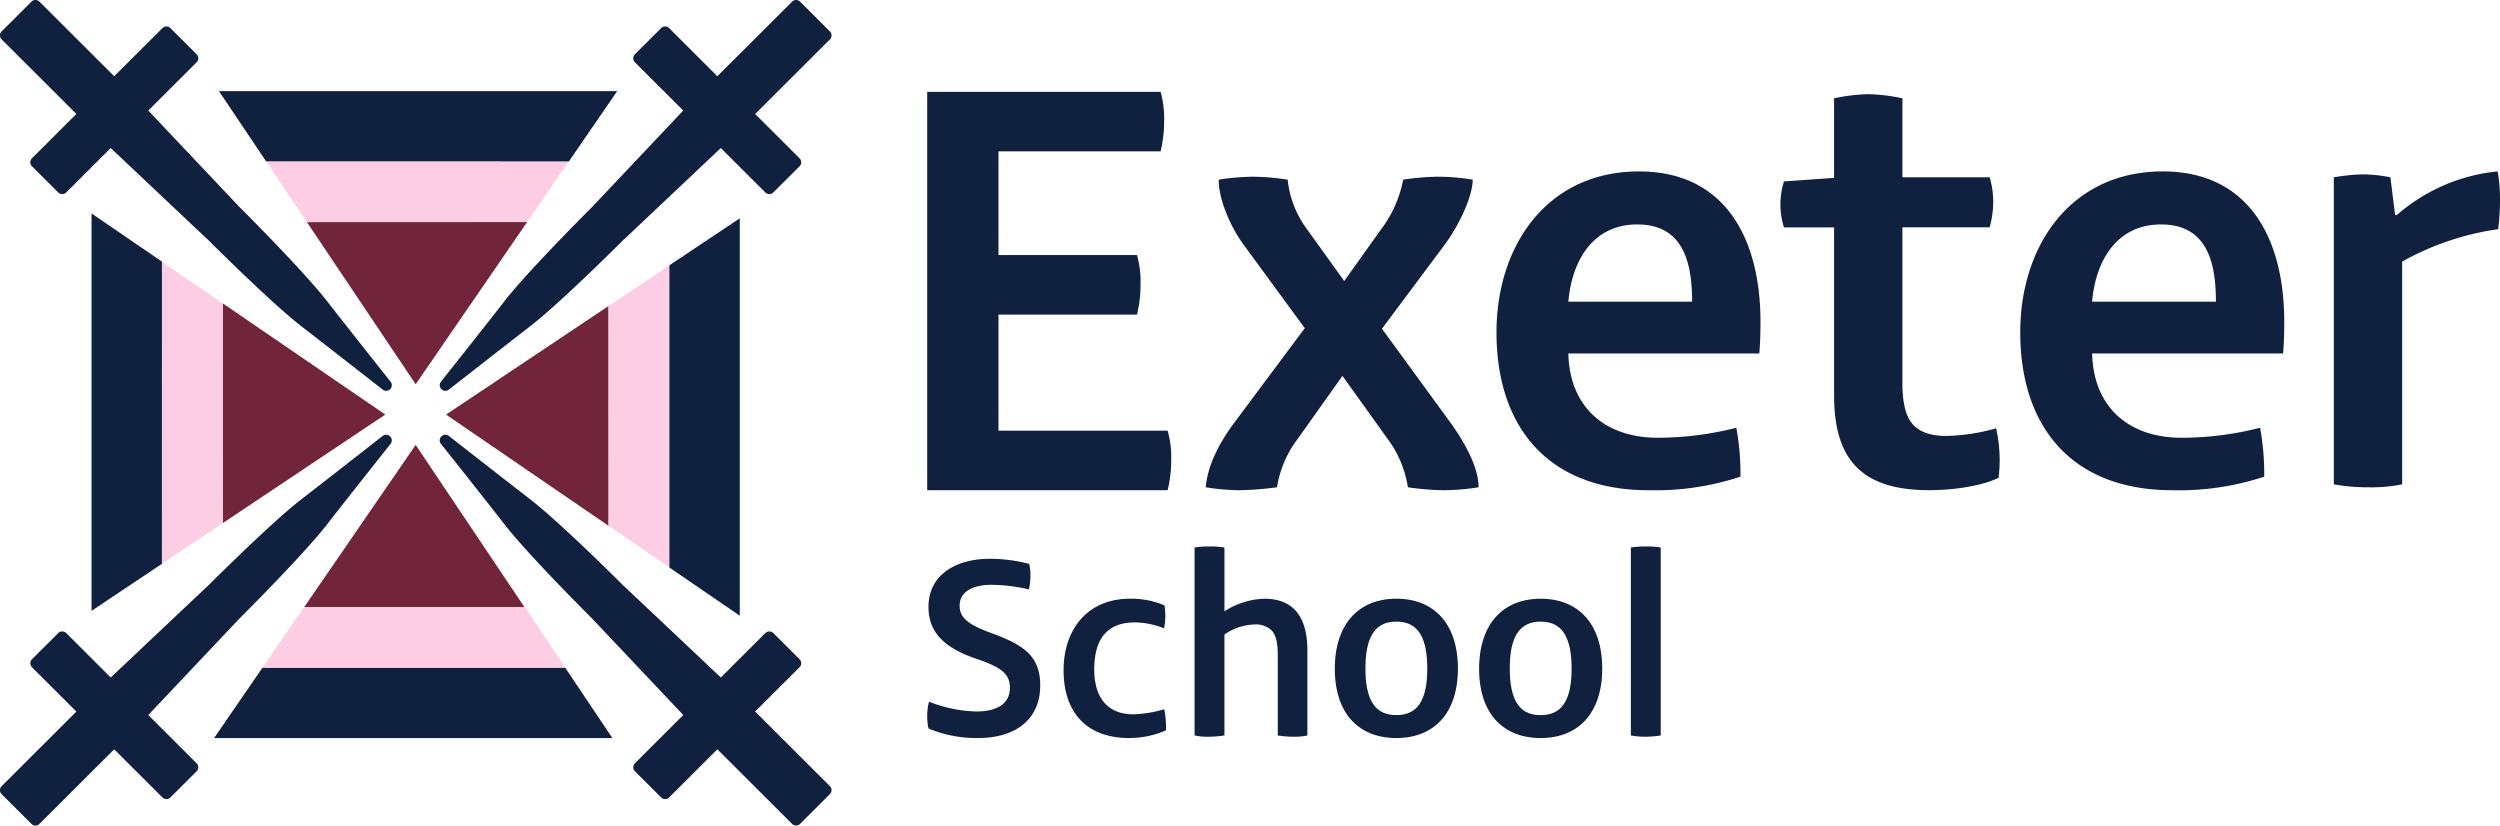
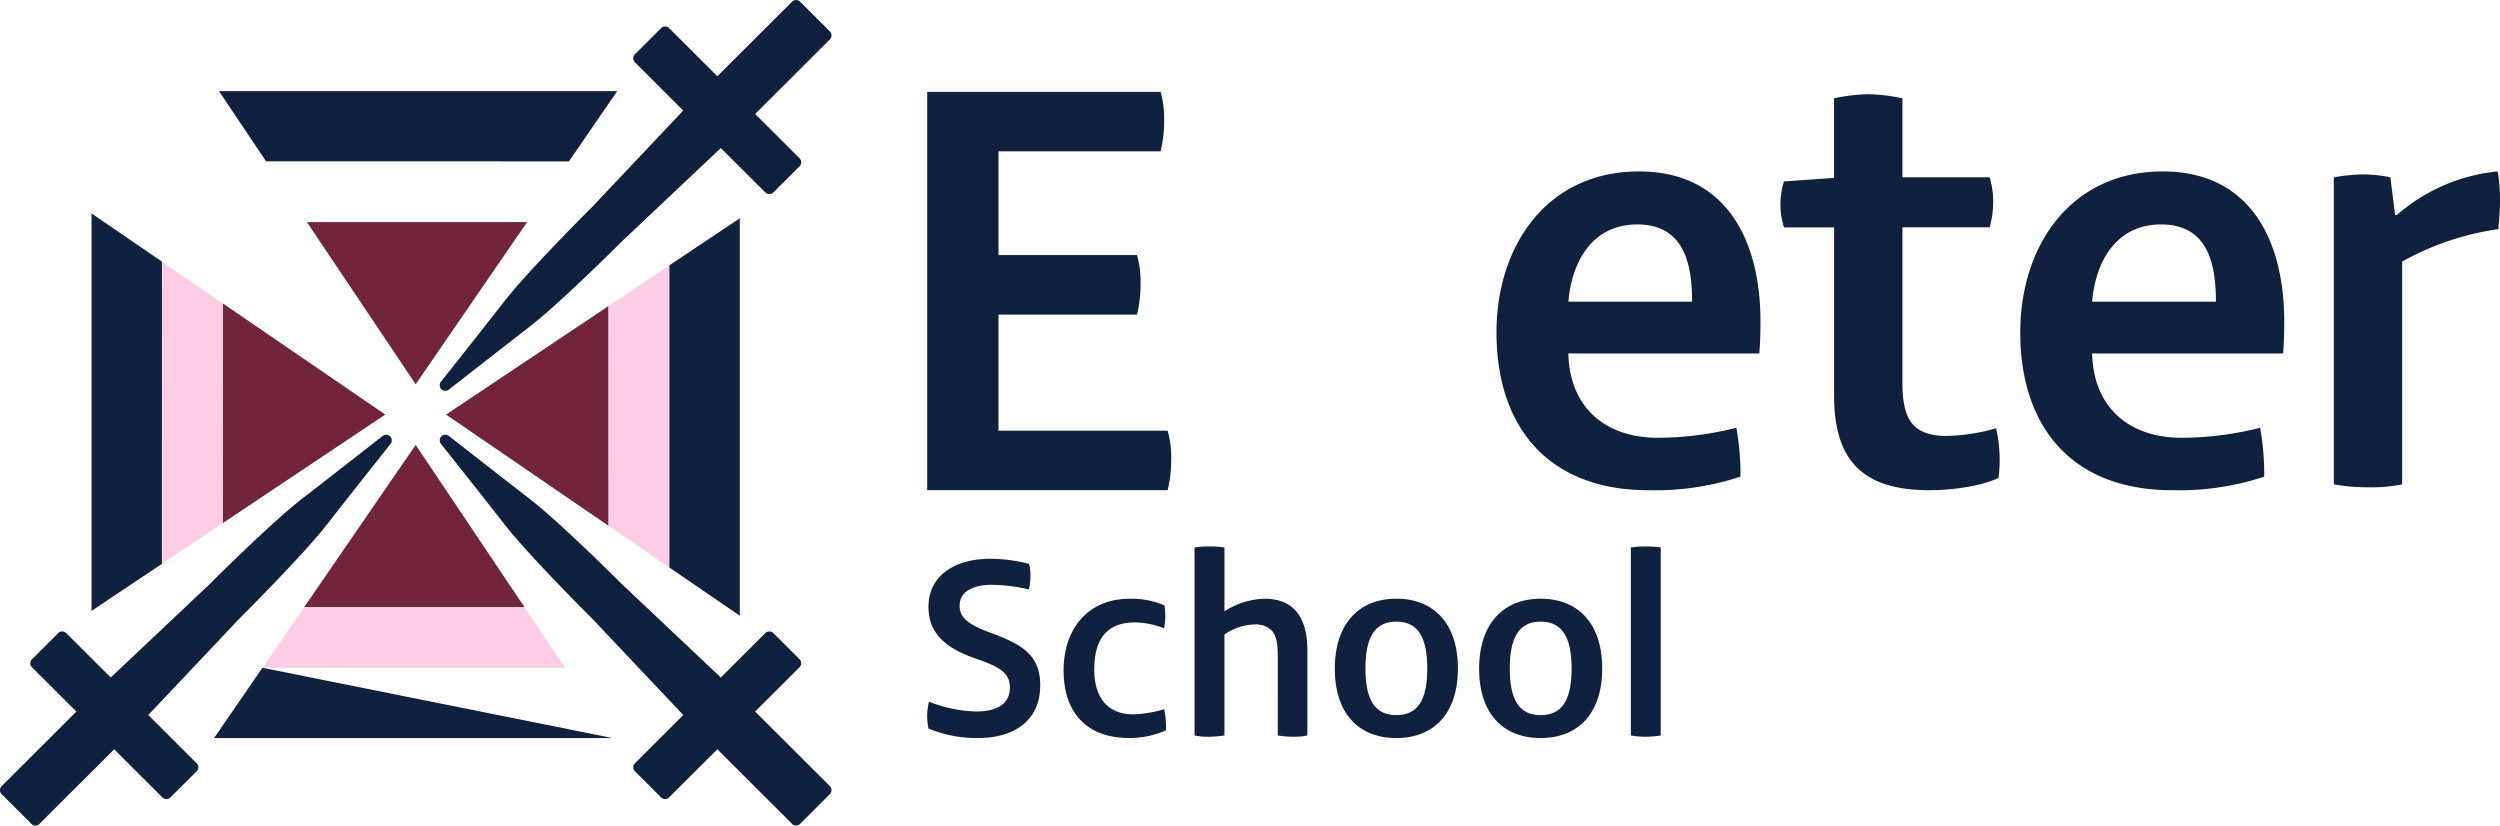
<svg xmlns="http://www.w3.org/2000/svg" width="395.443" height="130.583" viewBox="0 0 395.443 130.583">
  <defs>
    <clipPath id="clip-path">
      <path id="Path_32" data-name="Path 32" d="M0,89.21H395.443V-41.373H0Z" transform="translate(0 41.373)" fill="none" />
    </clipPath>
  </defs>
  <g id="Group_272" data-name="Group 272" transform="translate(0 41.373)">
    <g id="Group_2" data-name="Group 2" transform="translate(83.379 -15.855)">
      <path id="Path_10" data-name="Path 10" d="M4.509,0l-6.6,9.6h0Z" transform="translate(2.091)" fill="#fdcee3" />
    </g>
    <g id="Group_3" data-name="Group 3" transform="translate(48.544 -6.251)">
      <path id="Path_11" data-name="Path 11" d="M11.754,17.53,29.384-8.13l-34.835.009Z" transform="translate(5.451 8.13)" fill="#72243b" />
    </g>
    <g id="Group_4" data-name="Group 4" transform="translate(42.095 -15.855)">
-       <path id="Path_12" data-name="Path 12" d="M0,0,6.448,9.611,41.283,9.6l6.6-9.6Z" fill="#fdcee3" />
-     </g>
+       </g>
    <g id="Group_5" data-name="Group 5" transform="translate(34.636 -26.958)">
      <path id="Path_13" data-name="Path 13" d="M37.818,7.59,45.45-3.52H-17.539l7.452,11.107Z" transform="translate(17.539 3.52)" fill="#0f213e" />
    </g>
    <g id="Group_6" data-name="Group 6" transform="translate(48.117 28.999)">
      <path id="Path_14" data-name="Path 14" d="M12.045,0-5.586,25.66l34.835-.006Z" transform="translate(5.586)" fill="#72243b" />
    </g>
    <g id="Group_7" data-name="Group 7" transform="translate(41.518 54.652)">
      <path id="Path_15" data-name="Path 15" d="M32.712,6.566,26.264-3.045l-34.835.006-6.6,9.6Z" transform="translate(15.171 3.045)" fill="#fdcee3" />
    </g>
    <g id="Group_8" data-name="Group 8" transform="translate(33.869 64.255)">
-       <path id="Path_16" data-name="Path 16" d="M5.216,0-2.419,11.113H60.573L53.121,0Z" transform="translate(2.419)" fill="#0f213e" />
+       <path id="Path_16" data-name="Path 16" d="M5.216,0-2.419,11.113H60.573Z" transform="translate(2.419)" fill="#0f213e" />
    </g>
    <g id="Group_9" data-name="Group 9" transform="translate(35.23 6.606)">
      <path id="Path_17" data-name="Path 17" d="M17.567,12.021-8.147-5.575l.009,34.766Z" transform="translate(8.147 5.575)" fill="#72243b" />
    </g>
    <g id="Group_10" data-name="Group 10" transform="translate(25.606 0.023)">
      <path id="Path_18" data-name="Path 18" d="M0,32.645,9.633,26.21,9.623-8.556,0-15.14Z" transform="translate(0 15.14)" fill="#fdcee3" />
    </g>
    <g id="Group_11" data-name="Group 11" transform="translate(14.479 -7.61)">
      <path id="Path_19" data-name="Path 19" d="M7.607,5.205-3.528-2.414V60.449L7.6,53.012Z" transform="translate(3.528 2.414)" fill="#0f213e" />
    </g>
    <g id="Group_12" data-name="Group 12" transform="translate(70.554 7.034)">
      <path id="Path_20" data-name="Path 20" d="M0,11.73l25.711,17.6L25.7-5.44Z" transform="translate(0 5.44)" fill="#72243b" />
    </g>
    <g id="Group_13" data-name="Group 13" transform="translate(96.259 0.599)">
      <path id="Path_21" data-name="Path 21" d="M6.579,0l-9.63,6.432L-3.045,41.2l9.623,6.584Z" transform="translate(3.051)" fill="#fdcee3" />
    </g>
    <g id="Group_14" data-name="Group 14" transform="translate(105.882 -6.845)">
      <path id="Path_22" data-name="Path 22" d="M0,37.74,11.135,45.36V-17.5L0-10.067Z" transform="translate(0 17.503)" fill="#0f213e" />
    </g>
    <g id="Group_15" data-name="Group 15" transform="translate(41.561 54.638)">
-       <path id="Path_23" data-name="Path 23" d="M32.712,6.566,26.264-3.045l-34.835.009-6.6,9.6Z" transform="translate(15.171 3.045)" fill="#fdcee3" />
-     </g>
+       </g>
    <g id="Group_24" data-name="Group 24" transform="translate(0 -41.373)" clip-path="url(#clip-path)">
      <g id="Group_16" data-name="Group 16" transform="translate(0.001 -0.001)">
-         <path id="Path_24" data-name="Path 24" d="M41.729,42.232a.9.9,0,0,1-.549-.189s-7.843-6.129-12.814-9.983c-4.734-3.668-13.758-12.653-14.938-13.837a.859.859,0,0,1-.12-.092l-15.15-14.3-7.042,7.029a.891.891,0,0,1-.631.259.884.884,0,0,1-.628-.259L-14.3,6.715a.894.894,0,0,1-.262-.631.894.894,0,0,1,.262-.631l7.026-7.01-11.823-11.8a.891.891,0,0,1-.259-.631.881.881,0,0,1,.262-.631l4.719-4.709a.873.873,0,0,1,.628-.259.884.884,0,0,1,.628.259L-1.29-7.526l7.632-7.613A.874.874,0,0,1,6.97-15.4a.876.876,0,0,1,.631.262L11.748-11a.884.884,0,0,1,.265.631.894.894,0,0,1-.262.631L4.1-2.1,18.455,13.09c1.739,1.736,10.409,10.441,13.954,15,3.816,4.9,9.955,12.622,10.018,12.7a.891.891,0,0,1-.7,1.446" transform="translate(19.353 19.586)" fill="#0f213e" />
-       </g>
+         </g>
      <g id="Group_17" data-name="Group 17" transform="translate(69.556 -0.001)">
        <path id="Path_25" data-name="Path 25" d="M.609,42.232a.9.9,0,0,0,.549-.189S9,35.913,13.972,32.059c4.734-3.668,13.758-12.653,14.938-13.837a.859.859,0,0,0,.12-.092l15.15-14.3,7.042,7.029a.9.9,0,0,0,1.259,0l4.154-4.141a.892.892,0,0,0,0-1.262l-7.026-7.01,11.823-11.8a.891.891,0,0,0,.259-.631.881.881,0,0,0-.262-.631l-4.715-4.709a.886.886,0,0,0-.631-.259.884.884,0,0,0-.628.259L43.628-7.526,36-15.139a.874.874,0,0,0-.628-.262.876.876,0,0,0-.631.262L30.587-11a.894.894,0,0,0-.262.631.894.894,0,0,0,.262.631L38.234-2.1,23.883,13.09c-1.739,1.736-10.409,10.441-13.954,15C6.113,32.99-.026,40.707-.089,40.786a.891.891,0,0,0,.7,1.446" transform="translate(0.282 19.586)" fill="#0f213e" />
      </g>
      <g id="Group_18" data-name="Group 18" transform="translate(0.001 68.765)">
        <path id="Path_26" data-name="Path 26" d="M41.729,0a.9.9,0,0,0-.549.189s-7.843,6.129-12.814,9.983C23.632,13.84,14.608,22.826,13.428,24.009a.859.859,0,0,0-.12.092L-1.842,38.4l-7.042-7.029a.891.891,0,0,0-.631-.259.884.884,0,0,0-.628.259L-14.3,35.517a.894.894,0,0,0-.262.631.894.894,0,0,0,.262.631l7.026,7.01-11.823,11.8a.891.891,0,0,0-.259.631.881.881,0,0,0,.262.631l4.719,4.709a.873.873,0,0,0,.628.259.884.884,0,0,0,.628-.259l11.826-11.8,7.632,7.613a.888.888,0,0,0,1.259,0l4.147-4.138a.884.884,0,0,0,.265-.631.894.894,0,0,0-.262-.631L4.1,44.335,18.455,29.141c1.739-1.736,10.409-10.441,13.954-15,3.816-4.9,9.955-12.622,10.018-12.7A.891.891,0,0,0,41.729,0" transform="translate(19.353)" fill="#0f213e" />
      </g>
      <g id="Group_19" data-name="Group 19" transform="translate(69.556 68.765)">
        <path id="Path_27" data-name="Path 27" d="M.609,0a.9.9,0,0,1,.549.189S9,6.319,13.972,10.173C18.706,13.84,27.73,22.826,28.911,24.009a.859.859,0,0,1,.12.092L44.18,38.4l7.042-7.029a.9.9,0,0,1,1.259,0l4.154,4.141a.892.892,0,0,1,0,1.262l-7.026,7.01,11.823,11.8a.891.891,0,0,1,.259.631.881.881,0,0,1-.262.631l-4.715,4.709a.9.9,0,0,1-1.259,0l-11.826-11.8L36,57.371a.888.888,0,0,1-1.259,0l-4.15-4.138a.892.892,0,0,1,0-1.262l7.648-7.635L23.883,29.141c-1.739-1.736-10.409-10.441-13.954-15C6.113,9.241-.026,1.524-.089,1.446A.891.891,0,0,1,.609,0" transform="translate(0.282)" fill="#0f213e" />
      </g>
      <g id="Group_20" data-name="Group 20" transform="translate(236.708 14.898)">
        <path id="Path_28" data-name="Path 28" d="M108.443,11.4a24.126,24.126,0,0,0-.372-4.472,28.405,28.405,0,0,0-15.942,6.9h-.278l-.745-5.965a22.636,22.636,0,0,0-4.476-.467,31.516,31.516,0,0,0-4.476.467V56.424a29.078,29.078,0,0,0,5.407.467,23.862,23.862,0,0,0,5.407-.467V21.187a43.778,43.778,0,0,1,15.194-5.126,38.5,38.5,0,0,0,.281-4.662M43.927,27.528C44.488,21,47.844,15.317,54.835,15.317c7.458,0,8.67,6.338,8.67,12.211ZM74.315,30.7c0-13.146-5.59-23.77-19.2-23.77-14.635,0-22.558,11.836-22.558,25.445,0,15.008,8.2,24.982,24.047,24.982a42.967,42.967,0,0,0,14.541-2.143,40.477,40.477,0,0,0-.65-7.736A50.791,50.791,0,0,1,58.1,49.06c-8.484,0-13.982-4.943-14.171-13.332H74.132c.092-1.117.183-2.516.183-5.031M3.11,42.35c0,9.879,4.1,15,15.008,15,4.472,0,8.762-.836,11-1.957a22.319,22.319,0,0,0,.186-2.8,23.831,23.831,0,0,0-.559-5.034,30.95,30.95,0,0,1-7.925,1.212c-2.8,0-4.567-.84-5.5-2.143-1.12-1.493-1.4-3.914-1.4-6.151v-24.7h13.8a15.382,15.382,0,0,0,.559-4.008,13.722,13.722,0,0,0-.559-3.914h-13.8V-4.634a28.532,28.532,0,0,0-5.407-.653,28.467,28.467,0,0,0-5.407.653V7.95l-7.925.562a12.1,12.1,0,0,0,0,7.269H3.11ZM-38.921,27.528c.559-6.527,3.914-12.211,10.9-12.211,7.458,0,8.67,6.338,8.67,12.211ZM-8.533,30.7c0-13.146-5.593-23.77-19.2-23.77-14.635,0-22.558,11.836-22.558,25.445,0,15.008,8.2,24.982,24.047,24.982A42.974,42.974,0,0,0-11.7,55.212a40.468,40.468,0,0,0-.653-7.736,50.772,50.772,0,0,1-12.4,1.584c-8.484,0-13.982-4.943-14.168-13.332h30.2c.092-1.117.186-2.516.186-5.031" transform="translate(50.293 5.287)" fill="#0f213e" />
      </g>
      <g id="Group_21" data-name="Group 21" transform="translate(146.664 14.527)">
        <path id="Path_29" data-name="Path 29" d="M26.364,39.8a15.487,15.487,0,0,0-.559-4.662H-.95V16.777H20.958a20.133,20.133,0,0,0,.559-4.753,15.487,15.487,0,0,0-.559-4.662H-.95V-9.044H24.688a20.113,20.113,0,0,0,.559-4.753,15.487,15.487,0,0,0-.559-4.662H-12.227V44.555H25.806a20.133,20.133,0,0,0,.559-4.753" transform="translate(12.227 18.459)" fill="#0f213e" />
      </g>
      <g id="Group_22" data-name="Group 22" transform="translate(190.721 27.952)">
-         <path id="Path_30" data-name="Path 30" d="M29.484,33.559c0-3.077-2.052-6.9-4.476-10.255L14.2,8.483,24.078-4.754C26.315-7.737,28.553-12.4,28.553-15.1a34.676,34.676,0,0,0-5.593-.464,40.346,40.346,0,0,0-5.407.464,18.771,18.771,0,0,1-3.544,7.925L8.23.934l-5.965-8.3A15.835,15.835,0,0,1-.718-15.1a37.7,37.7,0,0,0-5.407-.464,37.922,37.922,0,0,0-5.5.464c0,2.983,1.676,7.177,3.914,10.255l9.7,13.237L-8.921,23.027c-2.7,3.541-4.476,7.177-4.753,10.532a34.919,34.919,0,0,0,5.312.467A51.8,51.8,0,0,0-2.4,33.559,16.933,16.933,0,0,1,.867,25.915l7.083-9.974,7.086,9.882A17.238,17.238,0,0,1,18.3,33.559a43.4,43.4,0,0,0,5.5.467,36.778,36.778,0,0,0,5.688-.467" transform="translate(13.674 15.564)" fill="#0f213e" />
-       </g>
+         </g>
      <g id="Group_23" data-name="Group 23" transform="translate(146.664 86.44)">
        <path id="Path_31" data-name="Path 31" d="M79.265.11a14.746,14.746,0,0,0-2.4-.161A15.44,15.44,0,0,0,74.54.11V29.842a13.132,13.132,0,0,0,2.282.205,16.355,16.355,0,0,0,2.443-.205Zm-14.1,19.143c0,5.334-1.752,7.37-4.889,7.37s-4.886-2.036-4.886-7.37,1.752-7.411,4.886-7.411,4.889,2.077,4.889,7.411m4.845,0c0-7.086-3.787-11.037-9.734-11.037S50.54,12.208,50.54,19.294s3.787,10.955,9.734,10.955,9.734-3.911,9.734-11m-27.674,0c0,5.334-1.749,7.37-4.886,7.37s-4.889-2.036-4.889-7.37,1.752-7.411,4.889-7.411,4.886,2.077,4.886,7.411m4.848,0c0-7.086-3.787-11.037-9.734-11.037s-9.734,3.993-9.734,11.078S31.5,30.249,37.448,30.249s9.734-3.911,9.734-11M16.567,8.215a12.21,12.21,0,0,0-6.312,1.995V.11A14.159,14.159,0,0,0,7.849-.051,12.863,12.863,0,0,0,5.529.11V29.842a10.221,10.221,0,0,0,2.2.205,18.97,18.97,0,0,0,2.525-.205V13.877a8.664,8.664,0,0,1,4.766-1.591,3.569,3.569,0,0,1,2.768,1.019c.732.855.9,2.241.9,3.952V29.842a15.91,15.91,0,0,0,2.443.205,10.127,10.127,0,0,0,2.241-.205V16.361c0-4.848-1.875-8.146-6.8-8.146M.694,12.9A9.366,9.366,0,0,0,.9,11.027,12.538,12.538,0,0,0,.776,9.276a13.126,13.126,0,0,0-5.5-1.06c-6.72,0-10.466,4.889-10.466,11.321,0,6.518,3.5,10.712,10.387,10.712a14.5,14.5,0,0,0,5.82-1.221V28.74a14.818,14.818,0,0,0-.284-3.052A19.09,19.09,0,0,1-4.11,26.5c-4.4,0-6.23-2.973-6.23-7.086,0-5.378,2.522-7.455,6.432-7.455a12.677,12.677,0,0,1,4.6.937m-19.575,9.043c0-4.725-2.689-6.436-7.78-8.31-3.911-1.423-4.968-2.566-4.968-4.315,0-2.484,2.566-3.3,5.009-3.3a26.6,26.6,0,0,1,5.946.732,9.564,9.564,0,0,0,.243-2.156,7.436,7.436,0,0,0-.2-1.875A23.9,23.9,0,0,0-26.945,1.9c-4.848,0-9.614,2.241-9.614,7.616,0,3.627,2,6.312,7.537,8.187,4.195,1.423,5.334,2.484,5.334,4.6,0,2.689-2.282,3.746-5.293,3.746a21.7,21.7,0,0,1-7.5-1.547,9.531,9.531,0,0,0-.284,2.4,9.479,9.479,0,0,0,.2,1.831,19.4,19.4,0,0,0,7.944,1.509c5.5,0,9.734-2.689,9.734-8.307" transform="translate(36.761 0.051)" fill="#0f213e" />
      </g>
    </g>
  </g>
</svg>